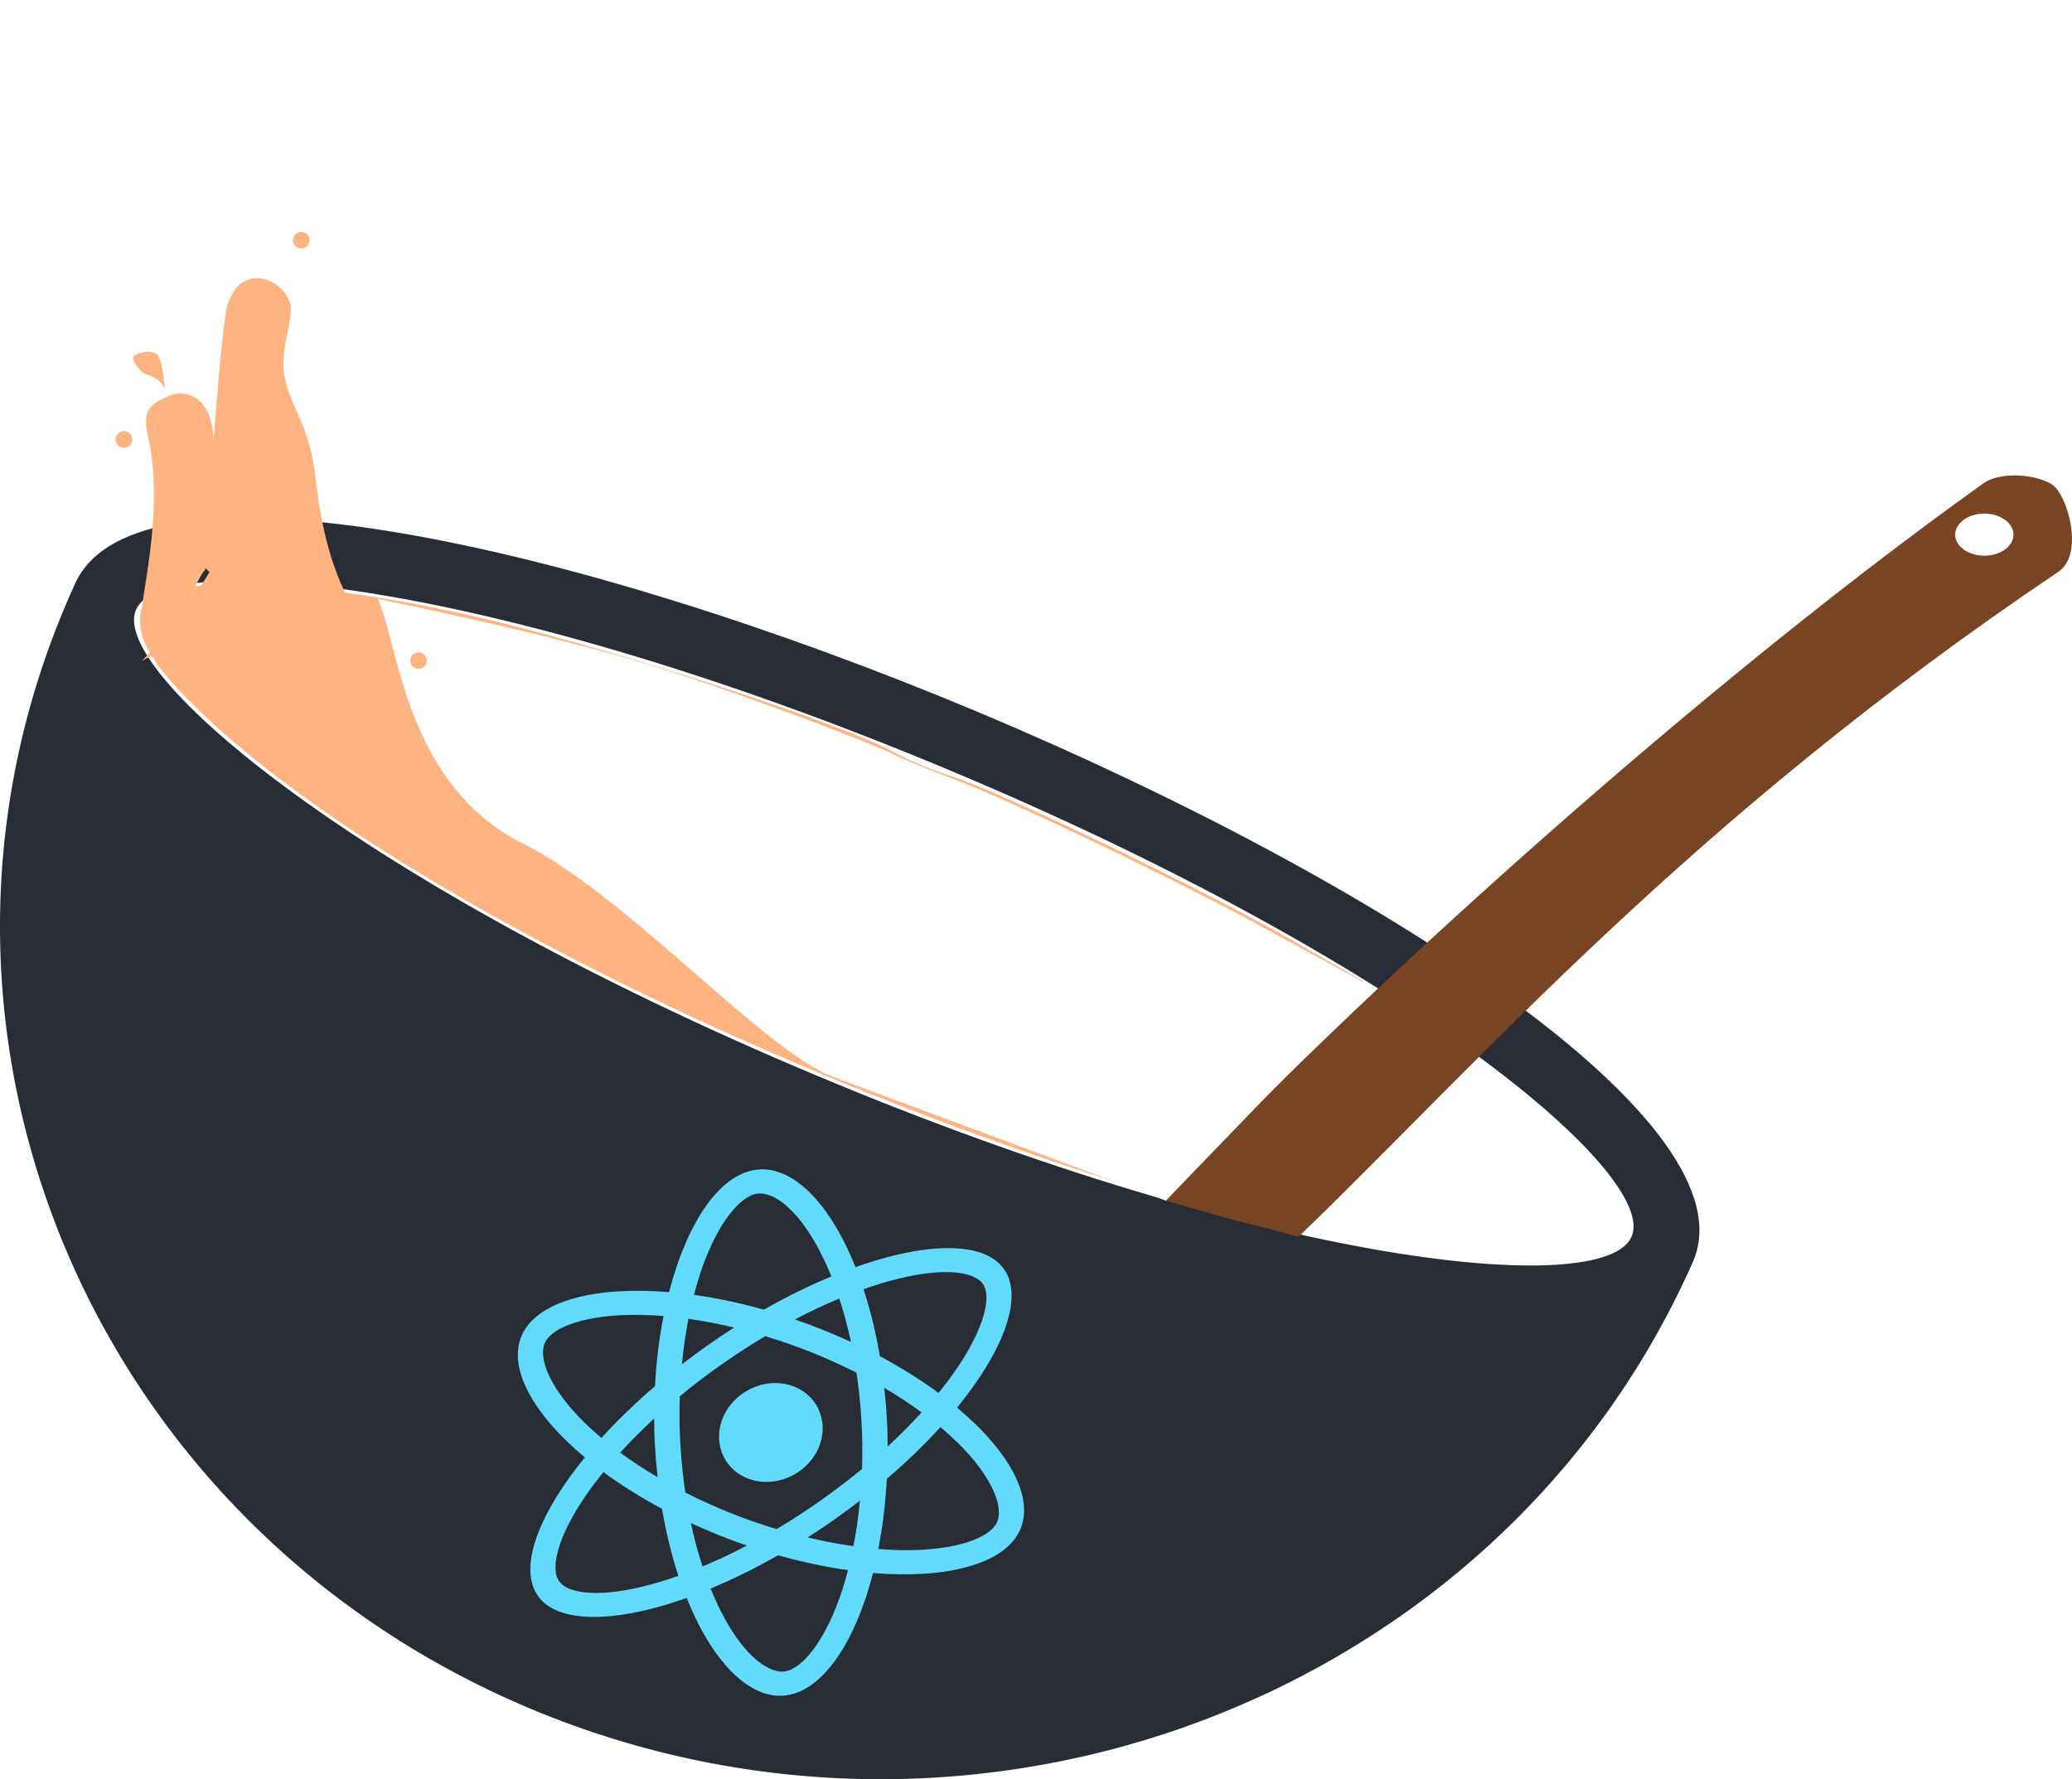
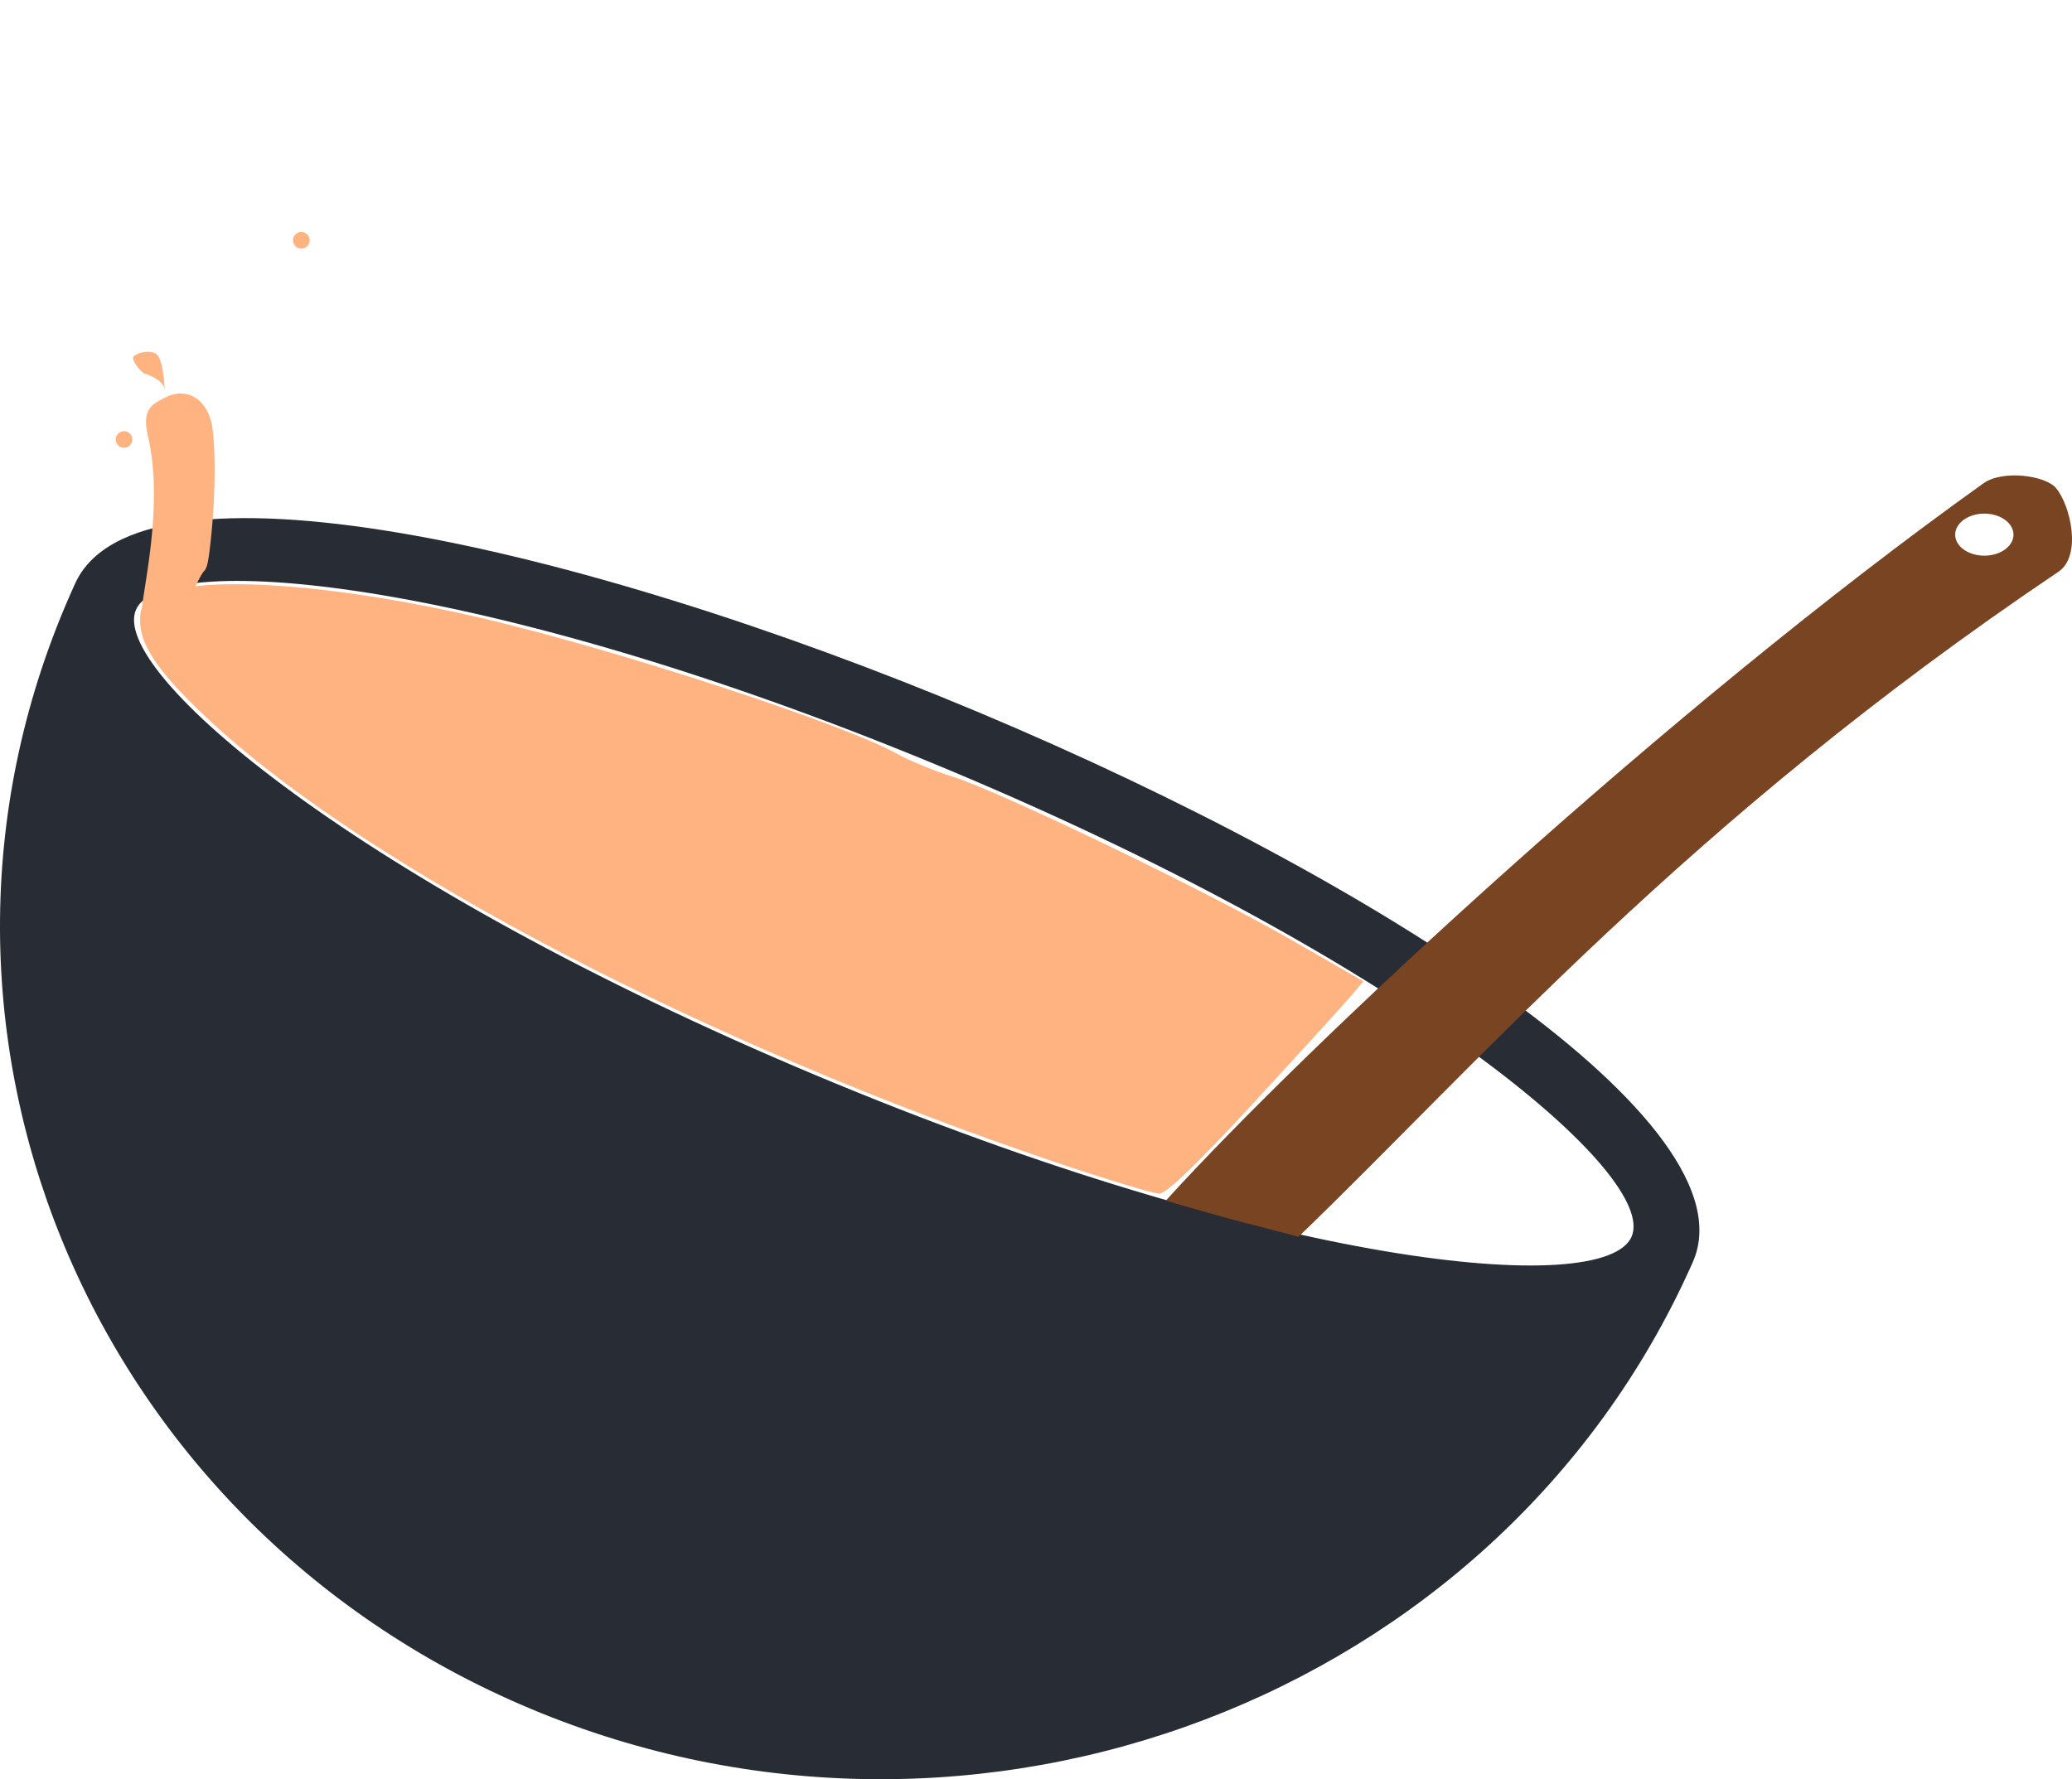
<svg xmlns="http://www.w3.org/2000/svg" viewBox="0 0 250 214.726" width="250" height="214.726">
  <defs>
    <filter height="2" width="1.3" y="-.5" x="-.15" id="a" color-interpolation-filters="sRGB">
      <feConvolveMatrix order="3 3" kernelMatrix="0 -1 0 0 -1 0 0 2 0" result="result1" divisor="6.03" />
      <feTurbulence baseFrequency="0.078 0.010" result="result0" />
      <feColorMatrix result="result2" values="1 0 0 0 0 0 1 0 0 0 0 0 1 0 0 0 0 0 10 -3.5" />
      <feComposite in2="result2" in="result1" operator="in" />
      <feMorphology operator="dilate" radius="1 30" />
      <feColorMatrix values="1 0 0 0 0 0 1 0 0 0 0 0 1 0 0 0 0 0 50 0" result="result3" />
      <feOffset dy="1.4" result="result4" />
      <feTurbulence numOctaves="2" baseFrequency="0.032 0.025" result="result8" />
      <feColorMatrix values="0 0 0 0 0.52 0 -0.4 0 0 0.45 0 0 1 0 0 0 0 0 1 0" result="result91" />
      <feDisplacementMap in="result4" xChannelSelector="R" yChannelSelector="G" scale="100" result="result9" in2="result91" />
      <feComposite in="SourceGraphic" in2="result9" />
    </filter>
  </defs>
  <path d="M118.086 85.966C69.59 65.61 16.566 53.748 9.049 70.459l-.237.527c-23.38 51.98 1.376 112.643 55.187 135.228 53.807 22.584 116.605-1.33 139.986-53.31l.237-.528c7.512-16.712-37.644-46.057-86.136-66.41zm-3.203 7.121c55.067 23.113 85.328 48.72 81.966 56.195-3.362 7.474-43.385 3.582-98.457-19.533-55.064-23.111-85.327-48.724-81.97-56.196 3.362-7.474 43.39-3.58 98.46 19.534z" fill="#282c34" />
  <path d="M140.664 144.898c17.086-18.829 60.73-59.482 98.64-86.56 2.35-1.68 7.489-.941 8.754.549 1.755 2.065 3.17 8.187.305 10.116-44.718 30.1-69.696 59.069-91.699 80.266-7.095-1.936-5.491-1.302-16-4.37z" fill="#784421" />
  <path d="M242.936 64.525a3.514 2.537 0 01-3.514 2.537 3.514 2.537 0 01-3.515-2.537 3.514 2.537 0 013.514-2.537 3.514 2.537 0 013.515 2.536h-3.514z" fill="#fff" />
  <path d="M127.155 140.198c-41.777-14.122-82.132-35.142-101.387-52.81-6.158-5.65-8.765-9.235-8.85-12.164-.058-1.997.19-2.343 2.485-3.451 5.072-2.45 21.336-1.26 38.783 2.837 16.268 3.82 43.58 12.746 50.03 16.35 1.507.842 4.52 2.085 6.695 2.762 5.644 1.757 30.43 13.697 40.797 19.652l8.788 5.05-1.456 1.732c-.8.952-6.047 6.715-11.657 12.806-6.686 7.257-10.641 11.08-11.477 11.094-.701.012-6.44-1.725-12.751-3.858z" fill="#ffb380" />
-   <path d="M24.289 24.445c-3.674-.675-13.878-3.47-16.214-1.859 3.65-3.942 3.572-8.29 3.488-2.649-.055 2.241-1.306.155-.001.136 1.077-.015-.338.782.035.03-.315-.12-1.884.219-1.691-1.023.276-1.779.42-5.47.704-7.394.335-1.535 1.607-1.052 1.895-.304.207.466-.327 1.51-.134 2.4.225 1.035.757 1.517.923 3.099.622 5.94 3.528 6.177 5.802 7.415 1.349.074 7.69 1.47 4.371.573-1.983-.536 2.335.1.822-.424z" transform="matrix(4.019 0 0 3.882 -15.36 -13.32)" fill="#ffb380" filter="url(#a)" />
-   <path d="M100.593 129.998c-8.413-3.128-24.85-21.866-37.525-28.212-14.212-7.117-14.991-24.22-17.49-29.505 0 0 21.276 4.287 33.86 8.297 13 4.143 26.146 9.379 27.948 10.261 1.768.866 4.87 2.16 6.894 2.879 6.372 2.26 28.073 12.656 39.213 18.785l12.459 6.814-2.522 1.788c-1.555 1.101-4.89 5.249-6.224 6.657l-16.542 17.136z" fill="#fff" />
  <g transform="matrix(.122 .049 -.062 .121 60.042 116.38)" fill="#61dafb">
-     <path d="M666.3 296.5c0-32.5-40.7-63.3-103.1-82.4 14.4-63.6 8-114.2-20.2-130.4-6.5-3.8-14.1-5.6-22.4-5.6v22.3c4.6 0 8.3.9 11.4 2.6 13.6 7.8 19.5 37.5 14.9 75.7-1.1 9.4-2.9 19.3-5.1 29.4-19.6-4.8-41-8.5-63.5-10.9-13.5-18.5-27.5-35.3-41.6-50 32.6-30.3 63.2-46.9 84-46.9V78c-27.5 0-63.5 19.6-99.9 53.6-36.4-33.8-72.4-53.2-99.9-53.2v22.3c20.7 0 51.4 16.5 84 46.6-14 14.7-28 31.4-41.3 49.9-22.6 2.4-44 6.1-63.6 11-2.3-10-4-19.7-5.2-29-4.7-38.2 1.1-67.9 14.6-75.8 3-1.8 6.9-2.6 11.5-2.6V78.5c-8.4 0-16 1.8-22.6 5.6-28.1 16.2-34.4 66.7-19.9 130.1-62.2 19.2-102.7 49.9-102.7 82.3 0 32.5 40.7 63.3 103.1 82.4-14.4 63.6-8 114.2 20.2 130.4 6.5 3.8 14.1 5.6 22.5 5.6 27.5 0 63.5-19.6 99.9-53.6 36.4 33.8 72.4 53.2 99.9 53.2 8.4 0 16-1.8 22.6-5.6 28.1-16.2 34.4-66.7 19.9-130.1 62-19.1 102.5-49.9 102.5-82.3zm-130.2-66.7c-3.7 12.9-8.3 26.2-13.5 39.5-4.1-8-8.4-16-13.1-24-4.6-8-9.5-15.8-14.4-23.4 14.2 2.1 27.9 4.7 41 7.9zm-45.8 106.5c-7.8 13.5-15.8 26.3-24.1 38.2-14.9 1.3-30 2-45.2 2-15.1 0-30.2-.7-45-1.9-8.3-11.9-16.4-24.6-24.2-38-7.6-13.1-14.5-26.4-20.8-39.8 6.2-13.4 13.2-26.8 20.7-39.9 7.8-13.5 15.8-26.3 24.1-38.2 14.9-1.3 30-2 45.2-2 15.1 0 30.2.7 45 1.9 8.3 11.9 16.4 24.6 24.2 38 7.6 13.1 14.5 26.4 20.8 39.8-6.3 13.4-13.2 26.8-20.7 39.9zm32.3-13c5.4 13.4 10 26.8 13.8 39.8-13.1 3.2-26.9 5.9-41.2 8 4.9-7.7 9.8-15.6 14.4-23.7 4.6-8 8.9-16.1 13-24.1zM421.2 430c-9.3-9.6-18.6-20.3-27.8-32 9 .4 18.2.7 27.5.7 9.4 0 18.7-.2 27.8-.7-9 11.7-18.3 22.4-27.5 32zm-74.4-58.9c-14.2-2.1-27.9-4.7-41-7.9 3.7-12.9 8.3-26.2 13.5-39.5 4.1 8 8.4 16 13.1 24 4.7 8 9.5 15.8 14.4 23.4zM420.7 163c9.3 9.6 18.6 20.3 27.8 32-9-.4-18.2-.7-27.5-.7-9.4 0-18.7.2-27.8.7 9-11.7 18.3-22.4 27.5-32zm-74 58.9c-4.9 7.7-9.8 15.6-14.4 23.7-4.6 8-8.9 16-13 24-5.4-13.4-10-26.8-13.8-39.8 13.1-3.1 26.9-5.8 41.2-7.9zm-90.5 125.2c-35.4-15.1-58.3-34.9-58.3-50.6 0-15.7 22.9-35.6 58.3-50.6 8.6-3.7 18-7 27.7-10.1 5.7 19.6 13.2 40 22.5 60.9-9.2 20.8-16.6 41.1-22.2 60.6-9.9-3.1-19.3-6.5-28-10.2zM310 490c-13.6-7.8-19.5-37.5-14.9-75.7 1.1-9.4 2.9-19.3 5.1-29.4 19.6 4.8 41 8.5 63.5 10.9 13.5 18.5 27.5 35.3 41.6 50-32.6 30.3-63.2 46.9-84 46.9-4.5-.1-8.3-1-11.3-2.7zm237.2-76.2c4.7 38.2-1.1 67.9-14.6 75.8-3 1.8-6.9 2.6-11.5 2.6-20.7 0-51.4-16.5-84-46.6 14-14.7 28-31.4 41.3-49.9 22.6-2.4 44-6.1 63.6-11 2.3 10.1 4.1 19.8 5.2 29.1zm38.5-66.7c-8.6 3.7-18 7-27.7 10.1-5.7-19.6-13.2-40-22.5-60.9 9.2-20.8 16.6-41.1 22.2-60.6 9.9 3.1 19.3 6.5 28.1 10.2 35.4 15.1 58.3 34.9 58.3 50.6-.1 15.7-23 35.6-58.4 50.6z" />
-     <circle r="45.7" cy="296.5" cx="420.9" />
-   </g>
+     </g>
  <path d="M177.23 151.969c-3.111-.292-8.52-1.044-12.02-1.67-3.5-.628-6.679-1.142-7.063-1.144-.384 0 4.054-4.762 9.862-10.58l10.56-10.578 3.22 2.56c9.516 7.565 15.428 14.93 14.607 18.199-.733 2.923-8.452 4.217-19.166 3.213z" fill="#fff" />
  <path d="M17.097 74.37c-.242-1.97 2.827-12.835.75-21.742-.777-3.33.554-3.887 2.217-4.707 2.627-1.295 5.12.405 5.573 3.801.434 3.254.312 9.06-.3 14.312-.227 1.943-.377 2.537-.731 2.904-.245.254-.829 1.35-1.296 2.437-.468 1.087-1.11 2.27-1.427 2.628-.517.584-.723.655-1.979.69-.771.02-1.705.06-2.076.087-.567.04-.684-.024-.731-.41zm2.783-27.282s-.147-3.455-.913-4.26c-.597-.629-2.234-.377-2.854.189-.35.32.818 1.896 1.376 2.08 2.438.803 2.39 1.99 2.39 1.99zm17.475-18.094a1 1 0 01-1 1 1 1 0 01-1-1 1 1 0 011-1 1 1 0 011 1h-1zm-21.39 24.042a1 1 0 01-1 1 1 1 0 01-1-1 1 1 0 011-1 1 1 0 011 1h-1zM51.497 79.73a1 1 0 01-1 1 1 1 0 01-1-1 1 1 0 011-1 1 1 0 011 .999h-1z" fill="#ffb380" />
</svg>